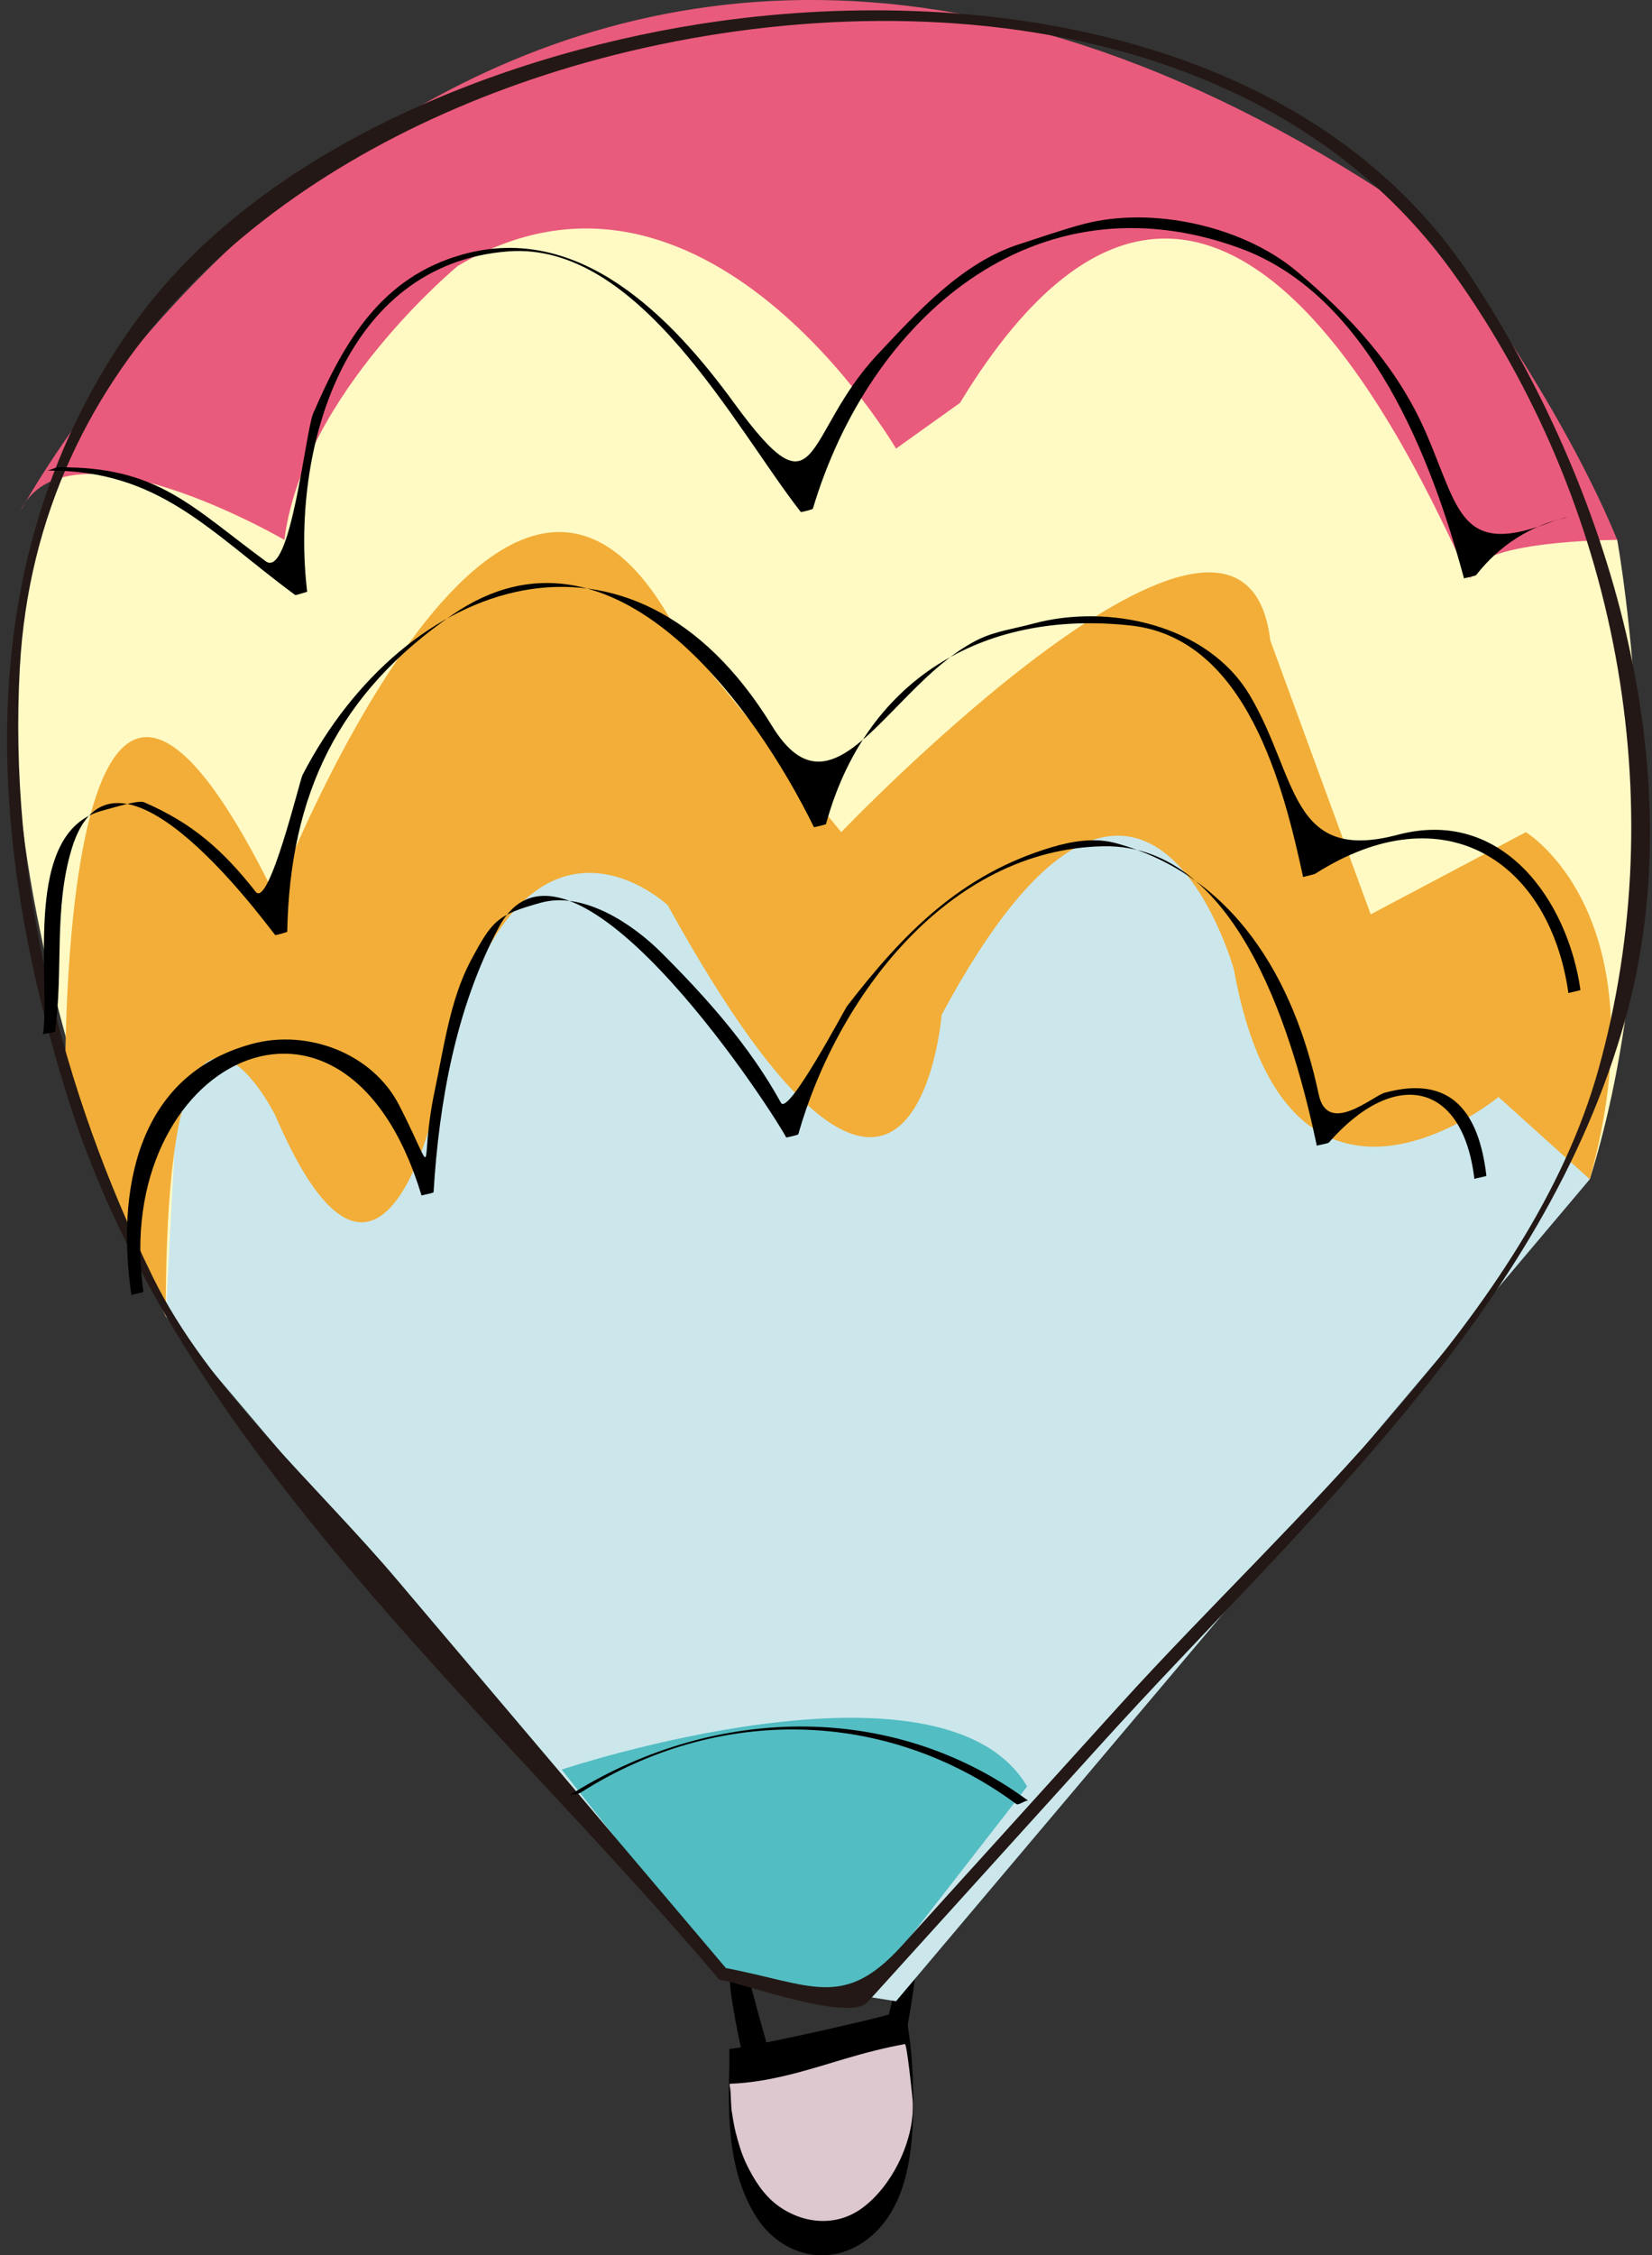
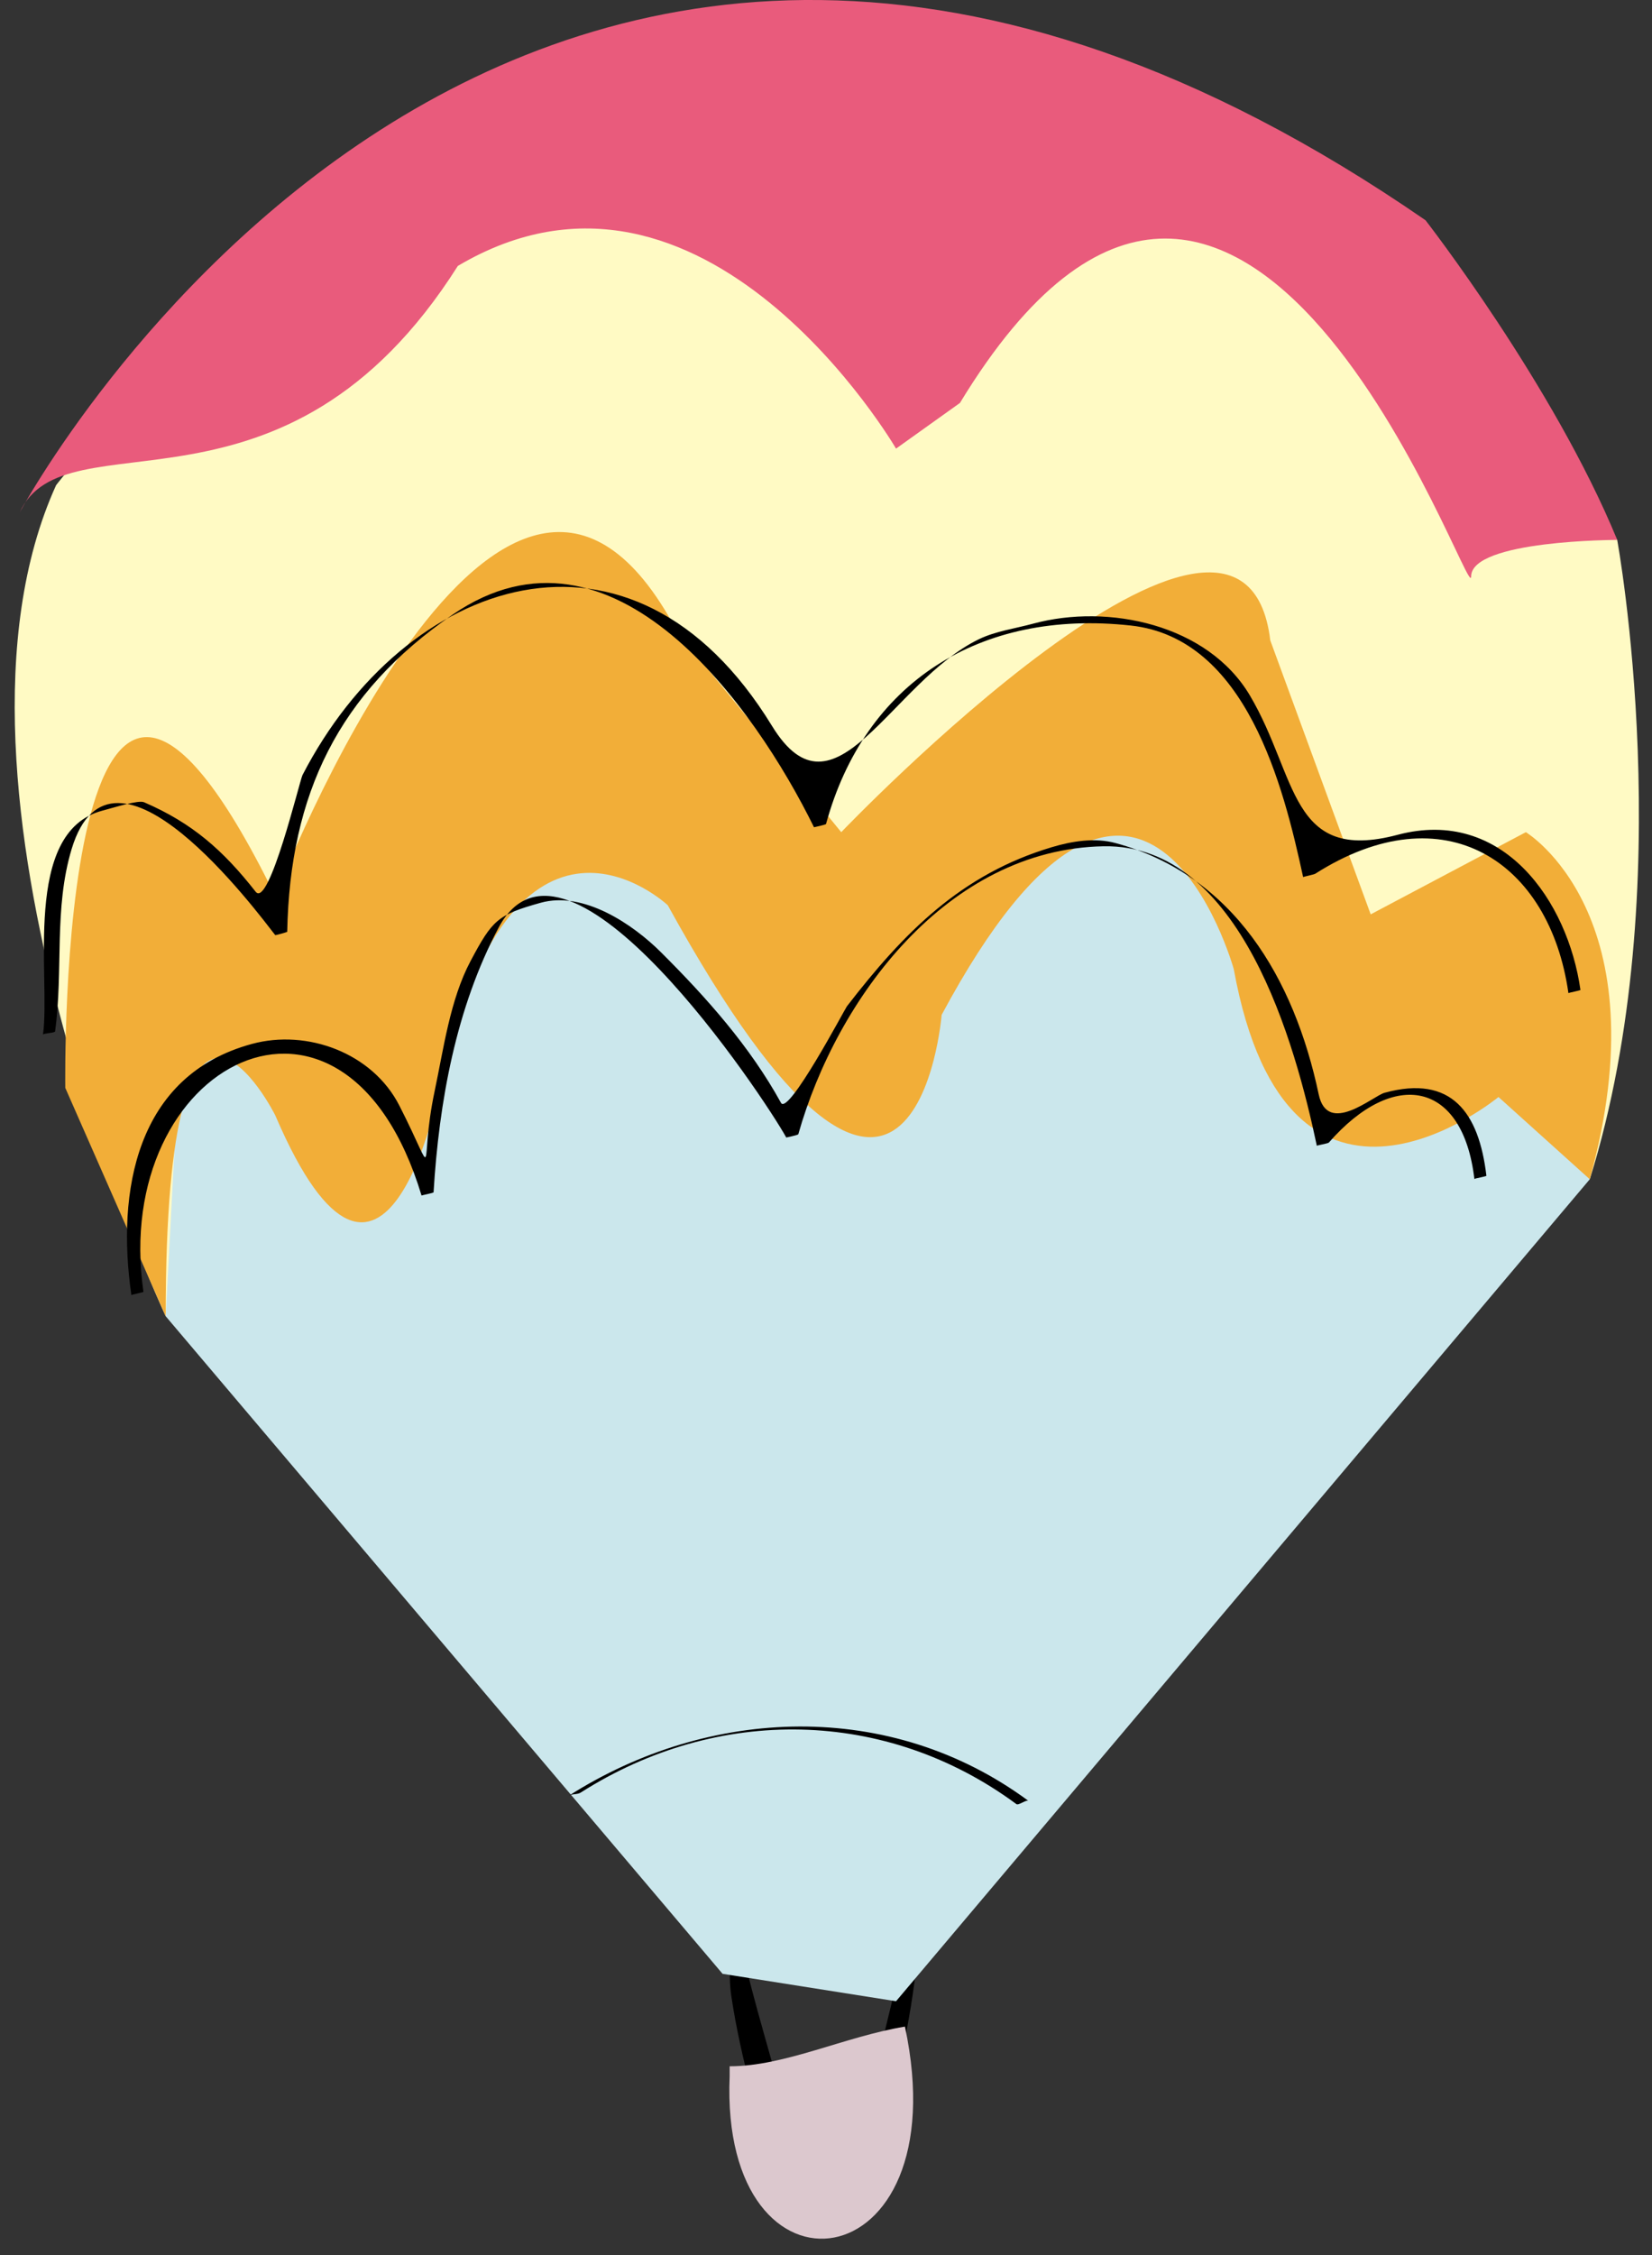
<svg xmlns="http://www.w3.org/2000/svg" version="1.1" id="圖層_1" x="0px" y="0px" width="39.733px" height="54.218px" viewBox="0 0 39.733 54.218" enable-background="new 0 0 39.733 54.218" xml:space="preserve">
  <rect x="0" y="0" width="39.733" height="54.218" fill="#333333" stroke="none" />
  <g>
    <g>
      <path d="M17.587,47.973c0.23,1.553,0.694,3.043,1.113,4.553c-0.211-0.762,0.214-1.705,0-2.477    c-0.419-1.509-0.883-2.999-1.113-4.553C17.706,46.301,17.467,47.162,17.587,47.973L17.587,47.973z" />
    </g>
    <g>
      <path d="M21.993,45.34c-0.201,1.546-0.607,3.042-0.975,4.553c-0.178,0.732,0.176,1.592,0,2.316    c0.367-1.512,0.773-3.008,0.975-4.553C22.092,46.896,21.895,46.097,21.993,45.34L21.993,45.34z" />
    </g>
    <g>
      <path fill-rule="evenodd" clip-rule="evenodd" fill="#DCC8CE" d="M17.549,49.675c1.325,0,2.771-0.715,4.216-0.954    c1.325,6.204-4.457,6.92-4.216,1.193" />
      <g>
-         <path d="M17.549,50.095c0.96-0.032,1.862-0.327,2.774-0.6c0.476-0.143,0.953-0.264,1.441-0.354     c0.05-0.009,0.183,1.294,0.187,1.352c0.063,0.924-0.481,2.058-1.222,2.596c-0.624,0.454-1.421,0.374-2.021-0.066     c-0.346-0.254-0.581-0.633-0.763-1.013c-0.113-0.238-0.187-0.495-0.252-0.75c-0.044-0.174-0.07-0.352-0.097-0.528     c-0.018-0.117-0.033-0.906-0.048-0.411c0.008-0.253-0.008-0.612-0.002-0.811c-0.036,1.26-0.065,2.591,0.597,3.712     c0.575,0.976,1.737,1.324,2.675,0.644c1.031-0.749,1.147-2.206,1.147-3.368c0-0.744-0.055-1.464-0.202-2.195     c0.018,0.088-3.822,0.94-4.216,0.954C17.533,49.255,17.552,50.095,17.549,50.095L17.549,50.095z" />
-       </g>
+         </g>
    </g>
  </g>
  <path fill-rule="evenodd" clip-rule="evenodd" fill="#CBE7EC" d="M3.985,31.643l13.394,15.809l4.172,0.659L38.237,28.35  c0,0-7.684-21.956-20.199-18.224S0.911,20.664,3.985,31.643z" />
  <path fill-rule="evenodd" clip-rule="evenodd" fill="#FFFAC4" d="M3.985,31.643c0,0-5.929-12.735-2.635-19.98  c0,0,18.884-24.592,37.546,1.317c0,0,1.536,8.345-0.659,15.37l-2.195-3.074l-3.074,0.658l-4.83-7.465c0,0-6.587,3.294-6.807,4.611  s-7.026-4.172-7.026-4.172l-5.05,4.61l-1.317,3.514l-3.513-3.733L3.985,31.643z" />
-   <path fill-rule="evenodd" clip-rule="evenodd" fill="#E95B7C" d="M0.473,12.321c0,0,11.856-22.177,33.813-7.026  c0,0,3.075,3.952,4.611,7.685c0,0-3.514,0.001-3.514,0.879S29.895-1.511,23.088,9.687l-1.537,1.098c0,0-4.61-7.905-10.539-4.392  c0,0-3.732,3.073-4.172,6.587C6.84,12.979,1.57,9.906,0.473,12.321z" />
+   <path fill-rule="evenodd" clip-rule="evenodd" fill="#E95B7C" d="M0.473,12.321c0,0,11.856-22.177,33.813-7.026  c0,0,3.075,3.952,4.611,7.685c0,0-3.514,0.001-3.514,0.879S29.895-1.511,23.088,9.687l-1.537,1.098c0,0-4.61-7.905-10.539-4.392  C6.84,12.979,1.57,9.906,0.473,12.321z" />
  <path fill-rule="evenodd" clip-rule="evenodd" fill="#F2AE38" d="M1.57,26.153c0,0-0.22-15.369,5.05-4.61  c0,0,5.489-14.271,9.661-6.367l3.952,4.83c0,0,9.661-10.101,10.319-4.611l2.415,6.587l3.732-1.976c0,0,3.294,1.977,1.537,8.344  l-2.195-1.977c0,0-5.05,4.171-6.367-3.074c0,0-2.196-7.903-7.026,1.099c0,0-0.659,8.124-6.587-2.635c0,0-3.733-3.514-5.489,4.391  c0,0-1.317,6.808-3.952,0.659c0,0-2.635-5.27-2.635,4.83L1.57,26.153z" />
  <path fill-rule="evenodd" clip-rule="evenodd" fill="none" stroke="#F7D57F" d="M16.062,46.573" />
-   <path fill-rule="evenodd" clip-rule="evenodd" fill="#52BDC2" d="M13.508,42.542c0,0,9.161-3.055,11.196,0.406l-3.989,5.13  l-3.336-0.627L13.508,42.542z" />
  <g>
-     <path fill="#231815" d="M17.485,47.345c-2.649-3.126-5.298-6.252-7.946-9.378C7.611,35.69,5,33.405,3.675,30.699   c-2.214-4.52-3.477-9.61-3.198-14.649C0.883,8.69,6.521,3.942,13.092,1.807C20.277-0.529,30.144-0.17,34.969,6.59   c3.921,5.491,5.287,12.63,3.477,19.115C36.797,31.61,31,36.499,26.942,40.979c-1.751,1.933-3.501,3.865-5.252,5.798   c-1.409,1.557-2.174,0.924-4.271,0.529c-0.189-0.036-0.27,0.254-0.08,0.289c0.616,0.116,3.094,1.017,3.53,0.535   c1.873-2.067,3.746-4.136,5.618-6.204c4.797-5.296,10.629-10.343,12.604-17.42c1.67-5.983-0.382-12.799-3.708-17.842   c-3.838-5.82-11.706-7.035-18.052-6.161C12.281,1.2,6.26,3.522,3.208,7.804c-3.992,5.6-3.542,12.39-1.55,18.673   c2.64,8.327,10.105,14.578,15.614,21.081C17.398,47.705,17.609,47.492,17.485,47.345z" />
-   </g>
+     </g>
  <g>
-     <path d="M1.117,11.313c2.716-0.028,3.918,1.472,5.982,2.991c0.018,0.013,0.289-0.081,0.289-0.078   c-0.405-3.381,0.866-7.886,4.842-8.183c3.149-0.234,5.434,4.22,7.031,6.267c0.005,0.007,0.285-0.063,0.289-0.078   c1.351-4.533,5.31-8.082,10.278-6.263c3.113,1.139,4.601,5.051,5.384,7.937c-0.002-0.006,0.268-0.059,0.289-0.078   c0.569-0.725,1.3-1.19,2.193-1.396c-0.091,0.037-0.197,0.041-0.289,0.078c-2.31,0.934-2.295-0.25-3.123-2.138   c-0.686-1.563-1.808-2.771-3.095-3.851c-1.307-1.095-3.482-1.564-5.118-1.137c-0.523,0.138-1.024,0.317-1.546,0.484   c-1.382,0.441-2.456,1.633-3.409,2.646c-1.826,1.939-1.369,4.038-3.456,1.177c-1.502-2.061-3.716-4.358-6.53-3.574   C9.181,6.66,8.285,8.194,7.531,9.943c-0.181,0.419-0.545,3.987-1.14,3.55c-1.802-1.326-2.604-2.282-4.985-2.258   C1.31,11.236,1.213,11.313,1.117,11.313L1.117,11.313z" />
-   </g>
+     </g>
  <g>
    <path d="M1.325,24.795c0.202-1.481-0.035-2.95,0.399-4.387c0.971-3.201,4.471,1.533,4.895,2.072   c0.007,0.01,0.289-0.073,0.289-0.078c0.066-3.31,1.23-5.74,3.98-7.627c3.859-2.648,7.285,2.252,8.69,5.113   c-0.001,0,0.284-0.061,0.289-0.078c0.927-3.395,3.691-5.169,7.329-4.772c2.784,0.303,3.673,3.862,4.146,6.047   c-0.001-0.005,0.264-0.062,0.289-0.078c3.11-1.981,5.643-0.295,6.092,2.869c-0.002-0.01,0.291-0.063,0.289-0.078   c-0.302-2.13-1.861-4.401-4.396-3.729c-2.604,0.69-2.396-1.393-3.554-3.349c-1.014-1.712-3.41-2.215-5.209-1.728   c-0.438,0.119-0.908,0.181-1.311,0.376c-2.12,1.031-3.466,4.546-4.974,2.084c-3.372-5.507-8.837-3.57-11.292,1.18   c-0.068,0.133-0.806,3.215-1.127,2.806c-0.787-1.002-1.524-1.65-2.683-2.151c-0.138-0.06-0.697,0.121-1.009,0.203   c-1.936,0.513-1.235,4.004-1.423,5.384C1.041,24.837,1.32,24.836,1.325,24.795L1.325,24.795z" />
  </g>
  <g>
    <path d="M3.45,31.056c-0.792-5.479,4.841-8.44,6.689-2.314c-0.002-0.007,0.288-0.061,0.289-0.078   c0.131-2.172,0.539-4.432,1.565-6.364c1.634-3.078,6.389,4.086,6.918,5.047c0.001,0.002,0.285-0.062,0.289-0.078   c0.926-3.272,3.589-6.854,7.341-6.924c3.311-0.061,4.619,4.781,5.131,7.201c-0.003-0.011,0.27-0.055,0.289-0.078   c1.569-1.796,3.225-1.473,3.5,0.876c-0.002-0.013,0.291-0.062,0.289-0.078c-0.178-1.518-0.839-2.437-2.449-1.995   c-0.279,0.076-1.371,1.047-1.584,0.039c-0.59-2.788-2.048-5.272-4.886-6.042c-0.499-0.136-1.046-0.047-1.534,0.099   c-2.175,0.649-3.553,2.044-4.928,3.826c-0.048,0.063-1.41,2.639-1.585,2.32c-0.749-1.36-1.788-2.524-2.879-3.613   c-0.685-0.684-1.87-1.484-2.901-1.197c-1.04,0.29-1.162,0.414-1.688,1.404c-0.491,0.925-0.648,2.113-0.862,3.123   c-0.396,1.871,0.105,2.221-0.849,0.349c-0.648-1.271-2.221-1.842-3.544-1.483c-2.791,0.756-3.263,3.544-2.901,6.04   C3.159,31.124,3.452,31.069,3.45,31.056L3.45,31.056z" />
  </g>
  <g>
    <path d="M13.968,43.094c3.291-2.097,7.348-2.033,10.478,0.278c0.051,0.038,0.241-0.114,0.289-0.078   c-3.319-2.451-7.679-2.274-11.056-0.122C13.758,43.121,13.888,43.146,13.968,43.094L13.968,43.094z" />
  </g>
</svg>